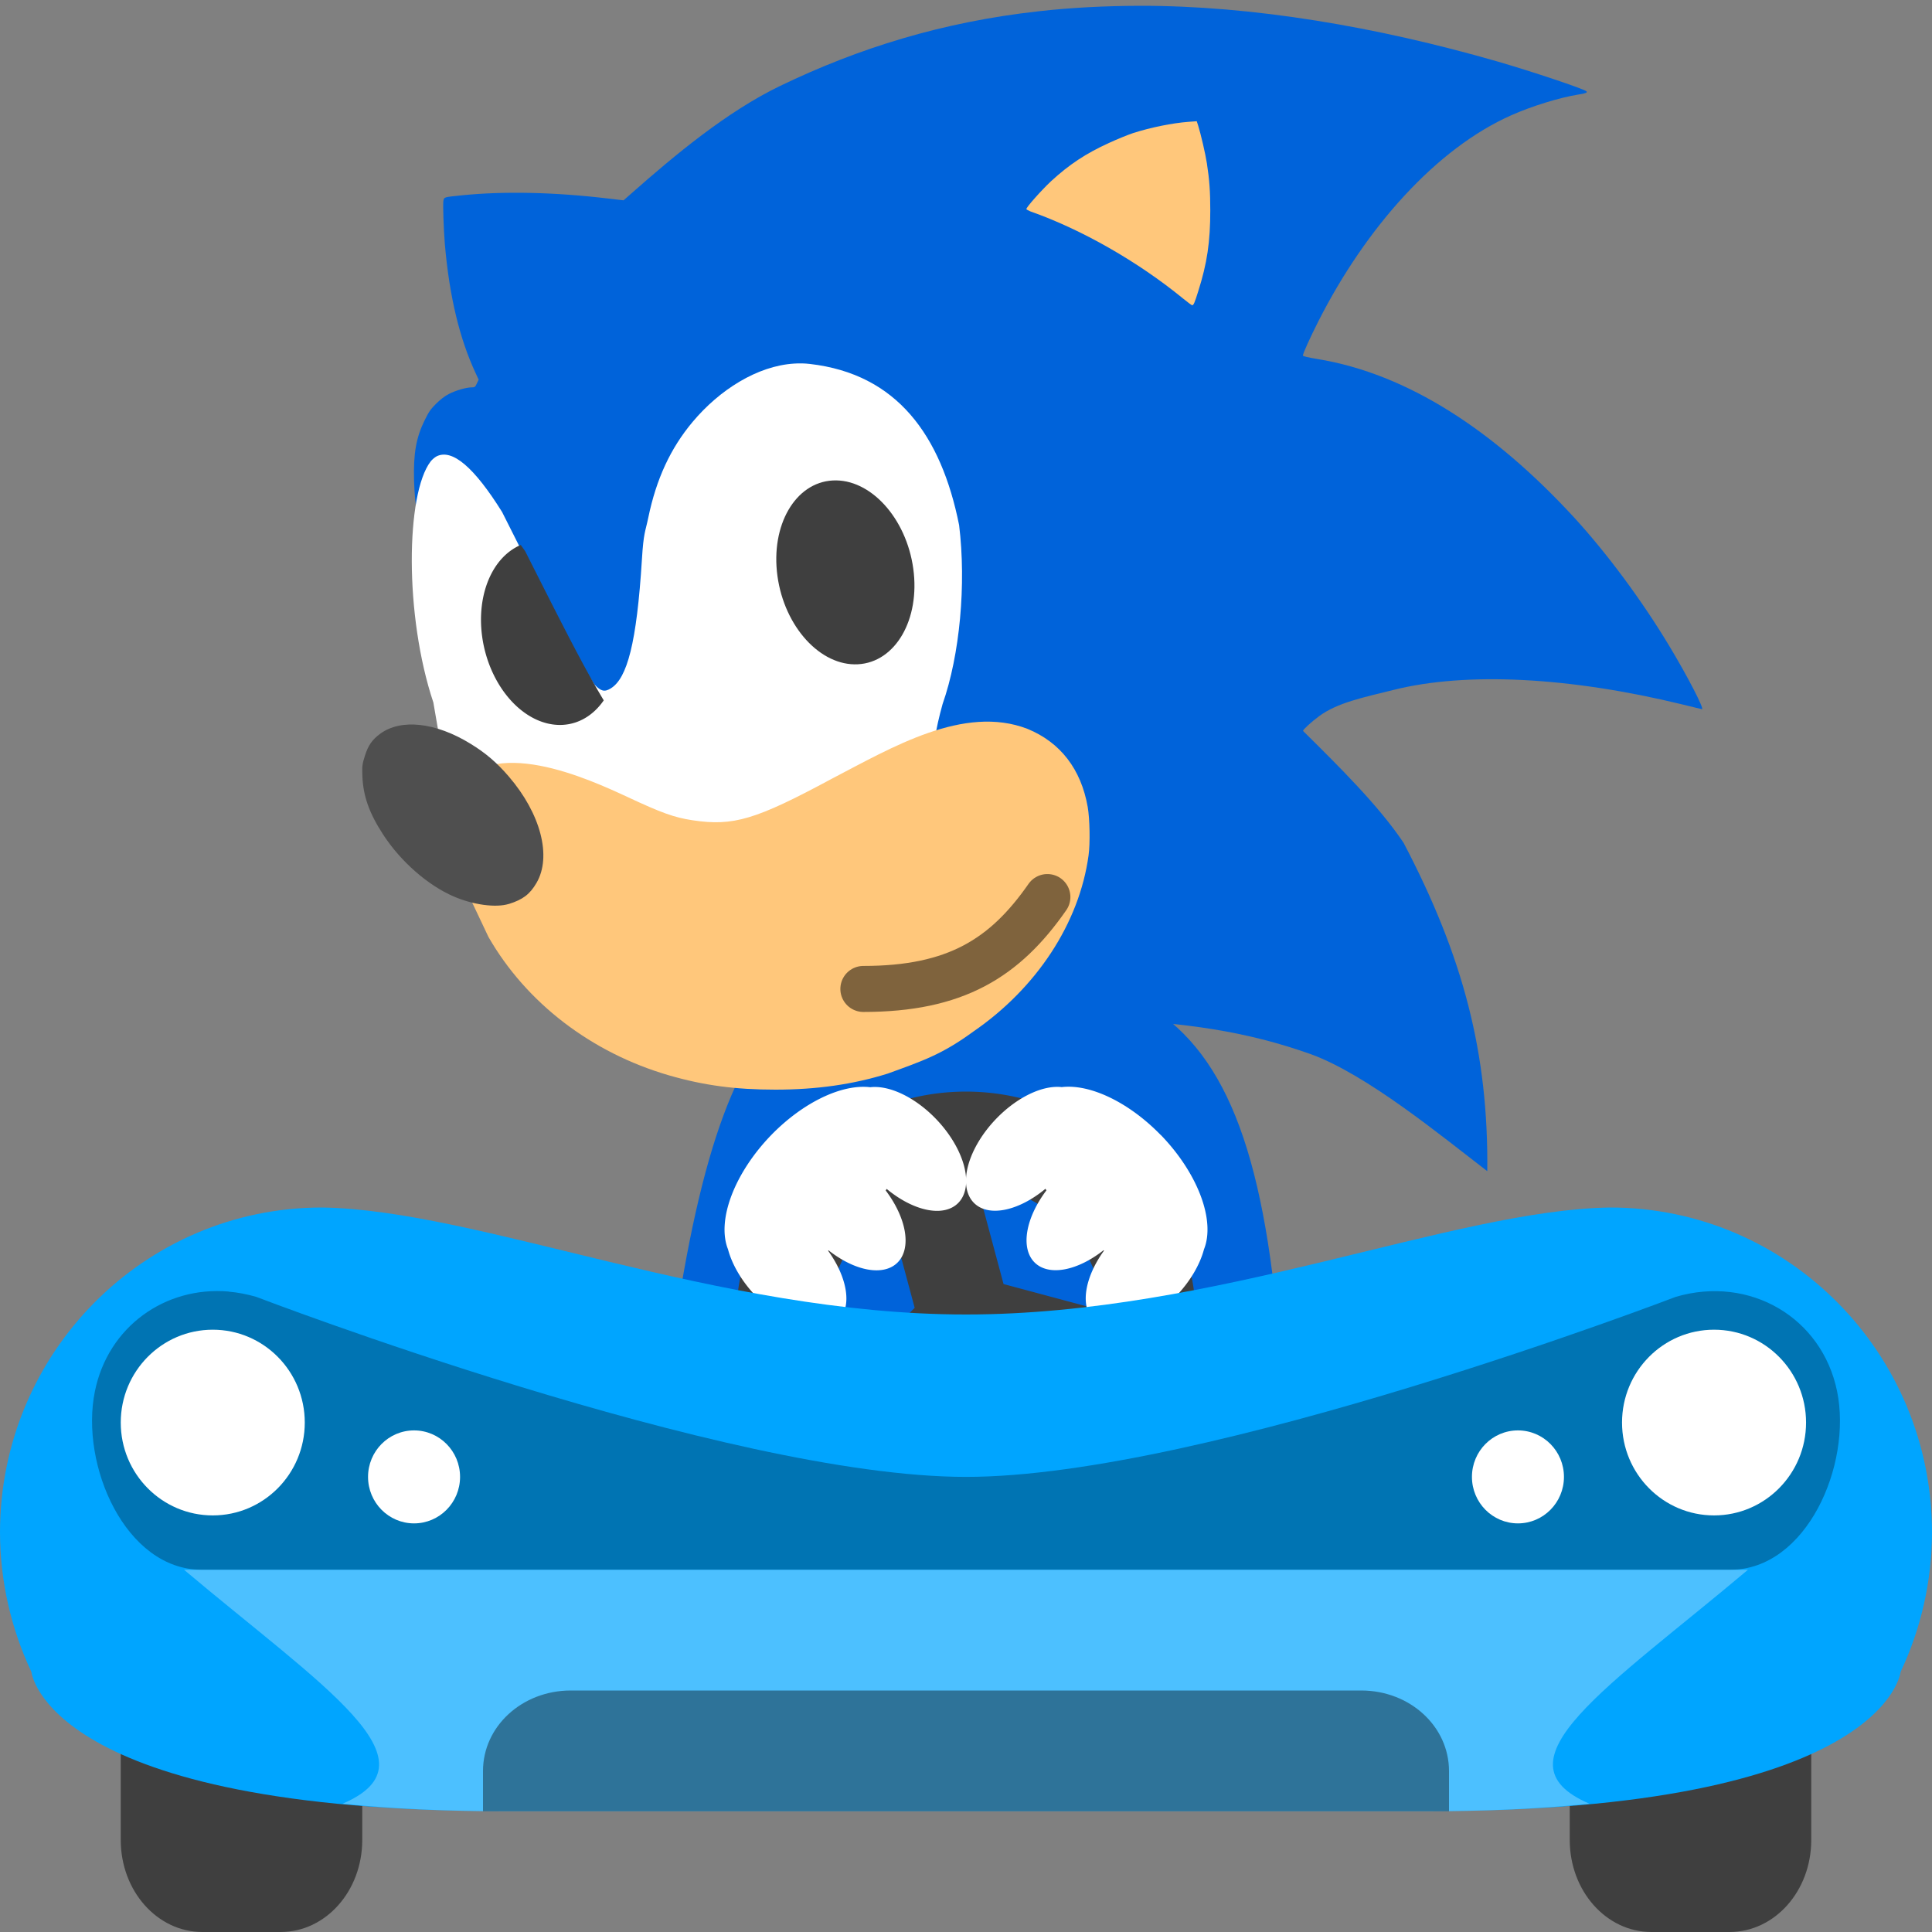
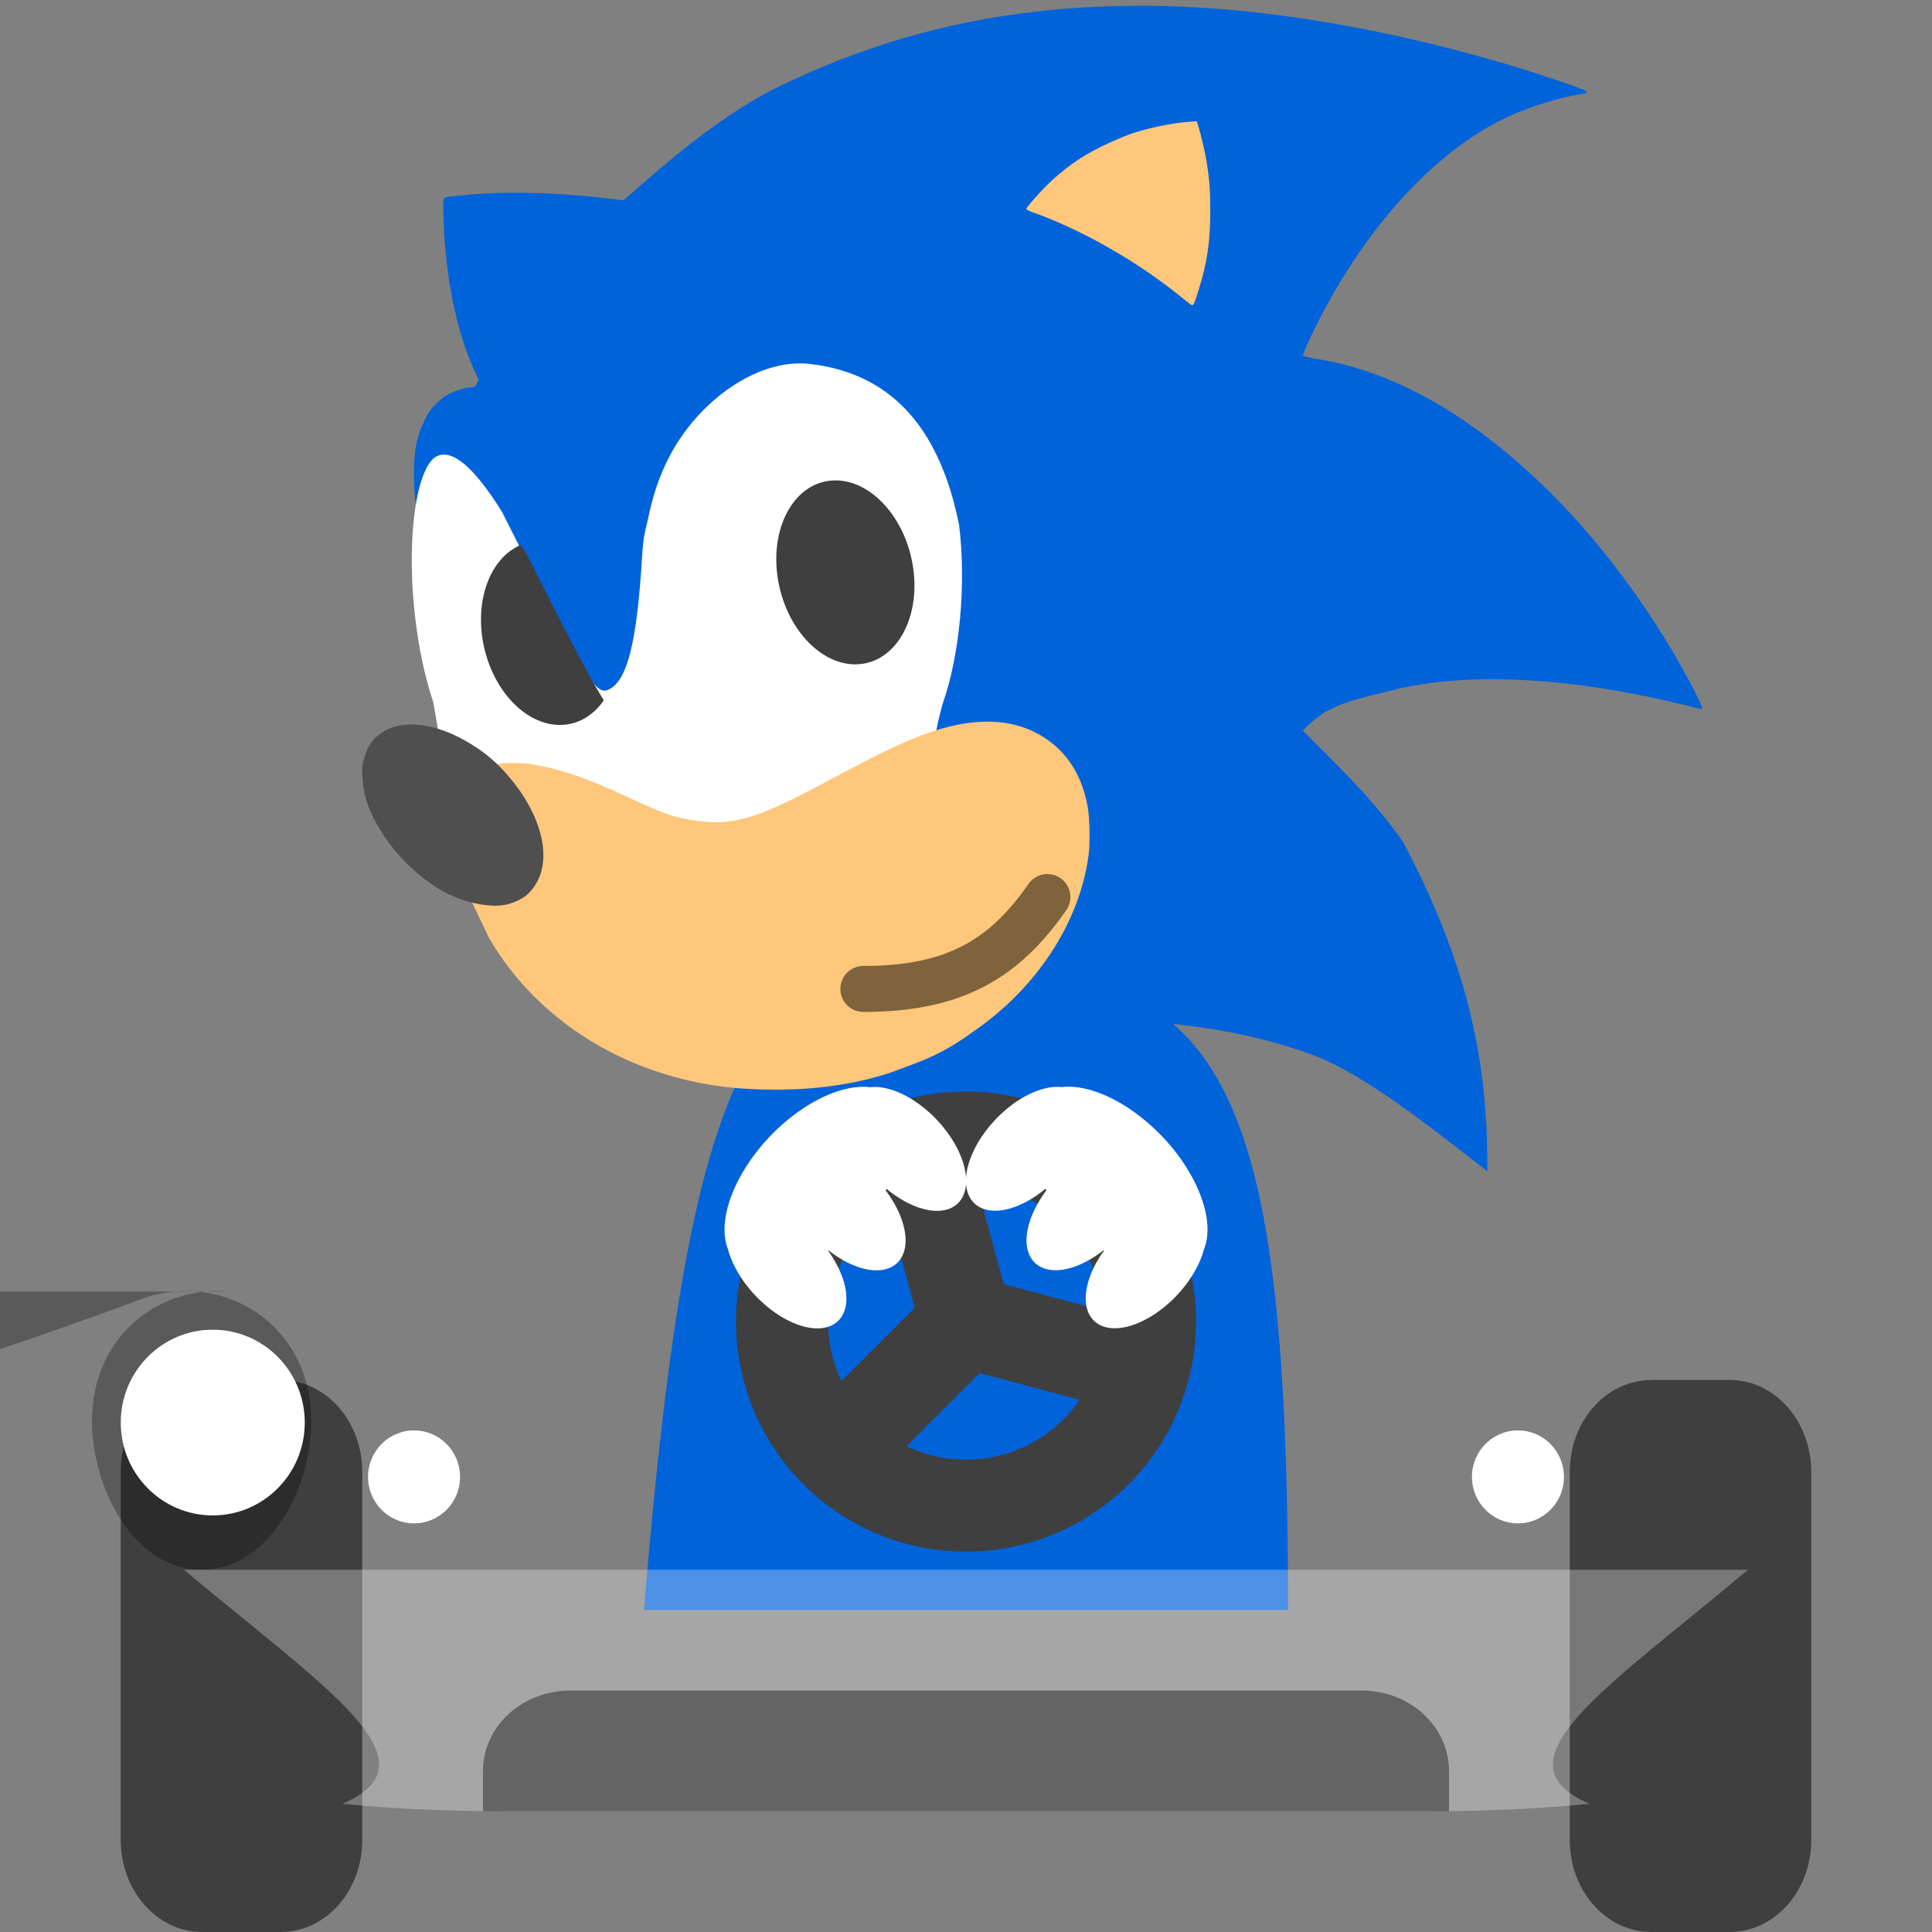
<svg xmlns="http://www.w3.org/2000/svg" width="16" height="16" version="1">
  <rect width="100%" height="100%" fill="#808080" stroke="none" />
  <path style="fill:#0063da" d="M 7.765,8 C 10.071,7.98 10.667,8.726 10.667,13.333 H 5.333 C 5.713,8.704 6.255,7.979 7.765,8 Z" />
  <path style="fill:#0063da" d="m 9.435,0.048 c 0.936,-0.002 1.965,0.173 2.962,0.46 0.284,0.082 0.72,0.228 0.741,0.248 0.011,0.011 -0.007,0.018 -0.067,0.027 -0.155,0.025 -0.383,0.095 -0.554,0.171 -0.623,0.276 -1.205,0.93 -1.599,1.707 -0.072,0.143 -0.128,0.266 -0.128,0.284 0,0.005 0.045,0.016 0.119,0.028 0.753,0.123 1.467,0.597 2.122,1.307 0.274,0.298 0.565,0.69 0.793,1.069 0.154,0.256 0.292,0.524 0.271,0.524 -0.001,0 -0.074,-0.017 -0.162,-0.039 -0.935,-0.228 -1.79,-0.271 -2.39,-0.121 -0.253,0.063 -0.468,0.106 -0.62,0.219 -0.065,0.048 -0.132,0.11 -0.132,0.121 0.298,0.295 0.625,0.617 0.833,0.927 C 12.12,7.926 12.327,8.724 12.317,9.699 11.932,9.404 11.324,8.902 10.858,8.731 10.309,8.536 9.82,8.472 9.143,8.437 8.954,8.427 8.254,8.429 8.247,8.446 6.322,8.432 5.437,7.683 4.599,6.756 4.018,6.183 3.714,5.369 3.521,4.595 3.46,4.346 3.435,4.173 3.429,3.981 3.423,3.753 3.446,3.624 3.518,3.478 3.552,3.409 3.567,3.388 3.612,3.343 c 0.036,-0.035 0.071,-0.063 0.105,-0.08 0.055,-0.029 0.145,-0.055 0.189,-0.055 0.025,0 0.029,-0.002 0.043,-0.032 l 0.015,-0.032 -0.026,-0.056 C 3.809,2.811 3.722,2.463 3.684,2.021 3.674,1.9 3.667,1.693 3.672,1.663 c 0.006,-0.031 0.002,-0.03 0.148,-0.045 0.349,-0.036 0.771,-0.027 1.215,0.026 l 0.129,0.015 0.067,-0.059 C 5.586,1.287 6.018,0.925 6.462,0.711 7.109,0.399 7.805,0.181 8.605,0.093 8.87,0.063 9.148,0.049 9.435,0.048 Z" />
  <path style="fill:#ffffff" d="m 6.577,3.011 c 0.044,-0.003 0.087,-0.002 0.13,0.003 0.72,0.083 1.087,0.589 1.236,1.335 C 8.003,4.84 7.949,5.424 7.806,5.831 7.564,6.705 7.981,6.374 7.981,6.819 H 3.933 L 3.626,6.033 3.589,5.818 C 3.347,5.093 3.362,4.089 3.566,3.822 c 0.012,-0.016 0.035,-0.035 0.05,-0.043 0.13,-0.064 0.311,0.091 0.542,0.461 0.435,0.863 0.543,1.092 0.765,1.429 0.054,0.056 0.083,0.064 0.135,0.032 C 5.194,5.618 5.273,5.325 5.316,4.634 5.33,4.407 5.343,4.411 5.369,4.286 5.435,3.967 5.553,3.712 5.736,3.494 5.958,3.229 6.271,3.03 6.577,3.011 Z" />
  <path style="fill:#ffc77b" d="m 9.911,1.004 0.012,0.037 c 0.021,0.067 0.06,0.233 0.072,0.312 0.021,0.135 0.028,0.236 0.028,0.388 0,0.263 -0.026,0.439 -0.1,0.672 C 9.894,2.506 9.885,2.528 9.873,2.528 9.869,2.528 9.834,2.502 9.796,2.471 9.423,2.166 8.957,1.9 8.534,1.751 8.517,1.744 8.502,1.736 8.5,1.732 8.496,1.72 8.622,1.578 8.704,1.501 8.854,1.363 8.992,1.271 9.186,1.183 9.255,1.151 9.345,1.115 9.384,1.102 9.531,1.055 9.709,1.019 9.842,1.009 Z" />
  <path style="fill:#fcb9a4" d="m 4.224,7.25 c 0.1,6.857e-4 0.218,0.047 0.294,0.118 0.05,0.046 0.073,0.086 0.074,0.127 0.002,0.089 -0.104,0.122 -0.259,0.081 C 4.226,7.548 4.123,7.476 4.087,7.405 4.043,7.315 4.086,7.258 4.204,7.251 c 0.007,-3.81e-4 0.013,-4.952e-4 0.02,-4.952e-4 z" />
  <path style="fill:#fcb9a4" d="m 4.215,7.255 c -0.118,9.524e-4 -0.167,0.06 -0.124,0.149 0.03,0.063 0.138,0.138 0.242,0.169 0.046,0.014 0.137,0.02 0.167,0.012 0.057,-0.015 0.089,-0.048 0.089,-0.091 0,-0.06 -0.078,-0.144 -0.18,-0.191 -0.079,-0.037 -0.128,-0.049 -0.194,-0.049 z" />
  <path style="fill:#fcb9a4" d="M 8.398,7.481 C 8.297,7.482 8.248,7.513 8.169,7.632 8.039,7.825 7.904,7.954 7.728,8.053 7.588,8.132 7.428,8.179 7.272,8.187 c -0.052,0.003 -0.104,0.01 -0.134,0.019 -0.043,0.012 -0.055,0.02 -0.094,0.059 -0.038,0.038 -0.047,0.052 -0.059,0.093 -0.008,0.027 -0.015,0.061 -0.015,0.075 0,0.015 0.007,0.049 0.015,0.075 0.013,0.041 0.022,0.055 0.059,0.093 0.037,0.037 0.052,0.047 0.093,0.059 0.046,0.014 0.125,0.018 0.193,0.01 0.168,-0.02 0.229,-0.033 0.356,-0.074 C 7.927,8.517 8.139,8.386 8.328,8.198 8.454,8.073 8.6,7.877 8.627,7.797 8.665,7.681 8.613,7.559 8.503,7.504 8.461,7.484 8.449,7.481 8.398,7.481 Z" />
  <path style="fill:#fcb9a4" d="m 8.295,9.101 c -0.004,2.796e-4 -0.008,5.333e-4 -0.011,8e-4 -0.034,0.003 -0.075,0.006 -0.104,0.007 0.017,-0.001 0.039,-0.003 0.067,-0.005 0.013,-0.001 0.03,-0.002 0.048,-0.003 z" />
  <path style="fill:#ffc77b" d="m 8.509,6.036 c 0.273,0.112 0.444,0.334 0.499,0.647 0.017,0.098 0.021,0.301 0.007,0.401 C 8.938,7.647 8.583,8.184 8.062,8.542 7.801,8.733 7.643,8.785 7.352,8.891 7.065,8.981 6.761,9.024 6.422,9.024 6.09,9.024 5.828,8.989 5.538,8.905 4.897,8.718 4.358,8.305 4.045,7.759 3.819,7.271 3.57,6.855 3.756,6.555 4.056,6.072 4.876,6.452 5.194,6.599 5.48,6.733 5.584,6.77 5.735,6.793 6.073,6.844 6.256,6.79 6.891,6.448 7.385,6.191 7.982,5.833 8.509,6.036 Z" />
  <path style="fill:#4f4f4f" d="M 4.215,7.486 C 4.33,7.45 4.389,7.405 4.443,7.312 4.571,7.093 4.478,6.738 4.213,6.43 4.114,6.315 4.022,6.236 3.896,6.159 3.608,5.982 3.321,5.95 3.148,6.077 c -0.066,0.049 -0.099,0.096 -0.126,0.182 -0.022,0.07 -0.024,0.083 -0.021,0.168 0.007,0.167 0.056,0.306 0.173,0.486 0.144,0.221 0.368,0.418 0.583,0.511 0.162,0.07 0.349,0.095 0.457,0.062 z" />
  <ellipse style="fill:#3f3f3f" cx="-6.31" cy="5.127" rx=".563" ry=".768" transform="matrix(-0.999,0.054,0.136,0.991,0,0)" />
  <path style="opacity:0.5;fill:none;stroke:#000000;stroke-width:0.381;stroke-linecap:round" d="M 8.674,7.429 C 8.321,7.936 7.912,8.19 7.15,8.19" />
  <path style="fill:#3f3f3f" d="M 1.676,11.429 C 1.302,11.429 1,11.768 1,12.19 v 3.048 C 1,15.66 1.302,16 1.676,16 H 2.324 C 2.698,16 3,15.66 3,15.238 V 12.19 C 3,11.768 2.698,11.429 2.324,11.429 Z" />
  <path style="fill:#3f3f3f" d="M 13.676,11.429 C 13.302,11.429 13,11.768 13,12.19 v 3.048 C 13,15.66 13.302,16 13.676,16 h 0.647 C 14.698,16 15,15.66 15,15.238 v -3.048 c 0,-0.422 -0.302,-0.762 -0.676,-0.762 h -0.647 z" />
  <path style="fill:#3f3f3f" d="m 9.347,9.598 a 1.905,1.905 0 0 0 -2.694,0 1.905,1.905 0 0 0 0,2.694 1.905,1.905 0 0 0 2.694,0 1.905,1.905 0 0 0 0,-2.694 z M 8.808,10.137 A 1.143,1.143 0 0 1 9.139,10.856 L 8.311,10.634 8.089,9.807 a 1.143,1.143 0 0 1 0.719,0.33 z m 0.134,1.455 a 1.143,1.143 0 0 1 -0.134,0.162 1.143,1.143 0 0 1 -1.3,0.223 l 0.606,-0.606 0.828,0.222 z m -1.589,-1.588 0.222,0.827 -0.606,0.606 a 1.143,1.143 0 0 1 0.222,-1.3 1.143,1.143 0 0 1 0.162,-0.133 z" />
-   <path style="opacity:0.1;fill:#ffffff" d="m 1.154,10.769 c -0.428,0 -0.773,0.343 -0.773,0.769 v 0.385 c 0,-0.426 0.345,-0.769 0.773,-0.769 H 1.894 c 0.428,0 0.773,0.343 0.773,0.769 v -0.385 c 0,-0.426 -0.345,-0.769 -0.773,-0.769 z m 12.952,0 c -0.428,0 -0.773,0.343 -0.773,0.769 v 0.385 c 0,-0.426 0.345,-0.769 0.773,-0.769 h 0.74 c 0.429,0 0.773,0.343 0.773,0.769 v -0.385 c 0,-0.426 -0.345,-0.769 -0.773,-0.769 h -0.74 z" />
  <path style="fill:#ffffff" d="M 9.612,9.399 A 0.943,0.519 46.513 0 0 8.793,9.003 0.351,0.623 43.437 0 0 8.254,9.261 0.351,0.623 43.437 0 0 8.064,9.96 0.351,0.623 43.437 0 0 8.658,9.845 a 0.943,0.519 46.513 0 0 0.008,0.013 0.351,0.623 43.437 0 0 -0.1,0.595 0.351,0.623 43.437 0 0 0.573,-0.099 0.943,0.519 46.513 0 0 0.004,0.003 0.351,0.623 43.437 0 0 -0.087,0.577 0.351,0.623 43.437 0 0 0.679,-0.195 0.351,0.623 43.437 0 0 0.236,-0.393 0.943,0.519 46.513 0 0 -0.359,-0.948 z" />
  <path style="fill:#ffffff" d="m 6.388,9.399 a 0.519,0.943 43.487 0 1 0.819,-0.395 0.623,0.351 46.563 0 1 0.54,0.258 0.623,0.351 46.563 0 1 0.19,0.699 0.623,0.351 46.563 0 1 -0.594,-0.115 0.519,0.943 43.487 0 1 -0.008,0.013 0.623,0.351 46.563 0 1 0.1,0.595 0.623,0.351 46.563 0 1 -0.573,-0.099 0.519,0.943 43.487 0 1 -0.004,0.003 0.623,0.351 46.563 0 1 0.087,0.577 A 0.623,0.351 46.563 0 1 6.265,10.739 0.623,0.351 46.563 0 1 6.029,10.346 0.519,0.943 43.487 0 1 6.388,9.399 Z" />
-   <path style="fill:#00a5ff" d="M 2.667,10 C 1.194,10 4e-8,11.205 4e-8,12.692 c 9.7142857e-4,0.399 0.09,0.793 0.26,1.154 0,0 0.121,1.154 3.93,1.154 H 8 11.81 c 3.81,0 3.93,-1.154 3.93,-1.154 C 15.91,13.486 15.999,13.092 16,12.692 16,11.205 14.806,10 13.333,10 12.028,10.02 10.064,10.886 8,10.886 5.936,10.886 3.972,10.02 2.667,10 Z" />
-   <path style="opacity:0.3" d="M 1.894,10.696 C 1.367,10.651 0.895,10.987 0.786,11.522 0.661,12.133 1.039,13 1.67,13 H 8 14.33 c 0.631,0 1.009,-0.867 0.884,-1.478 -0.125,-0.611 -0.723,-0.962 -1.336,-0.782 0,0 -3.884,1.491 -5.878,1.491 -1.994,0 -5.878,-1.491 -5.878,-1.491 -0.077,-0.022 -0.153,-0.037 -0.228,-0.043 z" />
+   <path style="opacity:0.3" d="M 1.894,10.696 C 1.367,10.651 0.895,10.987 0.786,11.522 0.661,12.133 1.039,13 1.67,13 c 0.631,0 1.009,-0.867 0.884,-1.478 -0.125,-0.611 -0.723,-0.962 -1.336,-0.782 0,0 -3.884,1.491 -5.878,1.491 -1.994,0 -5.878,-1.491 -5.878,-1.491 -0.077,-0.022 -0.153,-0.037 -0.228,-0.043 z" />
  <ellipse style="fill:#ffffff" cx="1.762" cy="11.781" rx=".762" ry=".769" />
-   <ellipse style="fill:#ffffff" cx="14.195" cy="11.781" rx=".762" ry=".769" />
  <ellipse style="fill:#ffffff" cx="3.429" cy="12.231" rx=".381" ry=".385" />
  <ellipse style="fill:#ffffff" cx="12.571" cy="12.231" rx=".381" ry=".385" />
  <path style="opacity:0.3;fill:#ffffff" d="M 1.524,13 C 2.671,13.967 3.658,14.587 2.836,14.938 3.227,14.977 3.672,15 4.19,15 H 8 11.81 c 0.518,0 0.963,-0.023 1.354,-0.062 C 12.342,14.587 13.329,13.967 14.476,13 H 8 Z" />
  <path style="opacity:0.4" d="M 4.727,14 C 4.324,14 4,14.297 4,14.667 V 15 H 4.364 8 11.636 C 11.731,15 12,15 12,15 12,15 12,14.787 12,14.667 12,14.297 11.676,14 11.273,14 Z" />
  <path style="fill:#3f3f3f" d="M 4.313,4.513 A 0.771,0.558 76.828 0 0 3.993,5.272 0.771,0.558 76.828 0 0 4.66,6.003 0.771,0.558 76.828 0 0 5,5.8 C 4.843,5.539 4.703,5.266 4.351,4.568 4.338,4.547 4.326,4.533 4.313,4.513 Z" />
</svg>